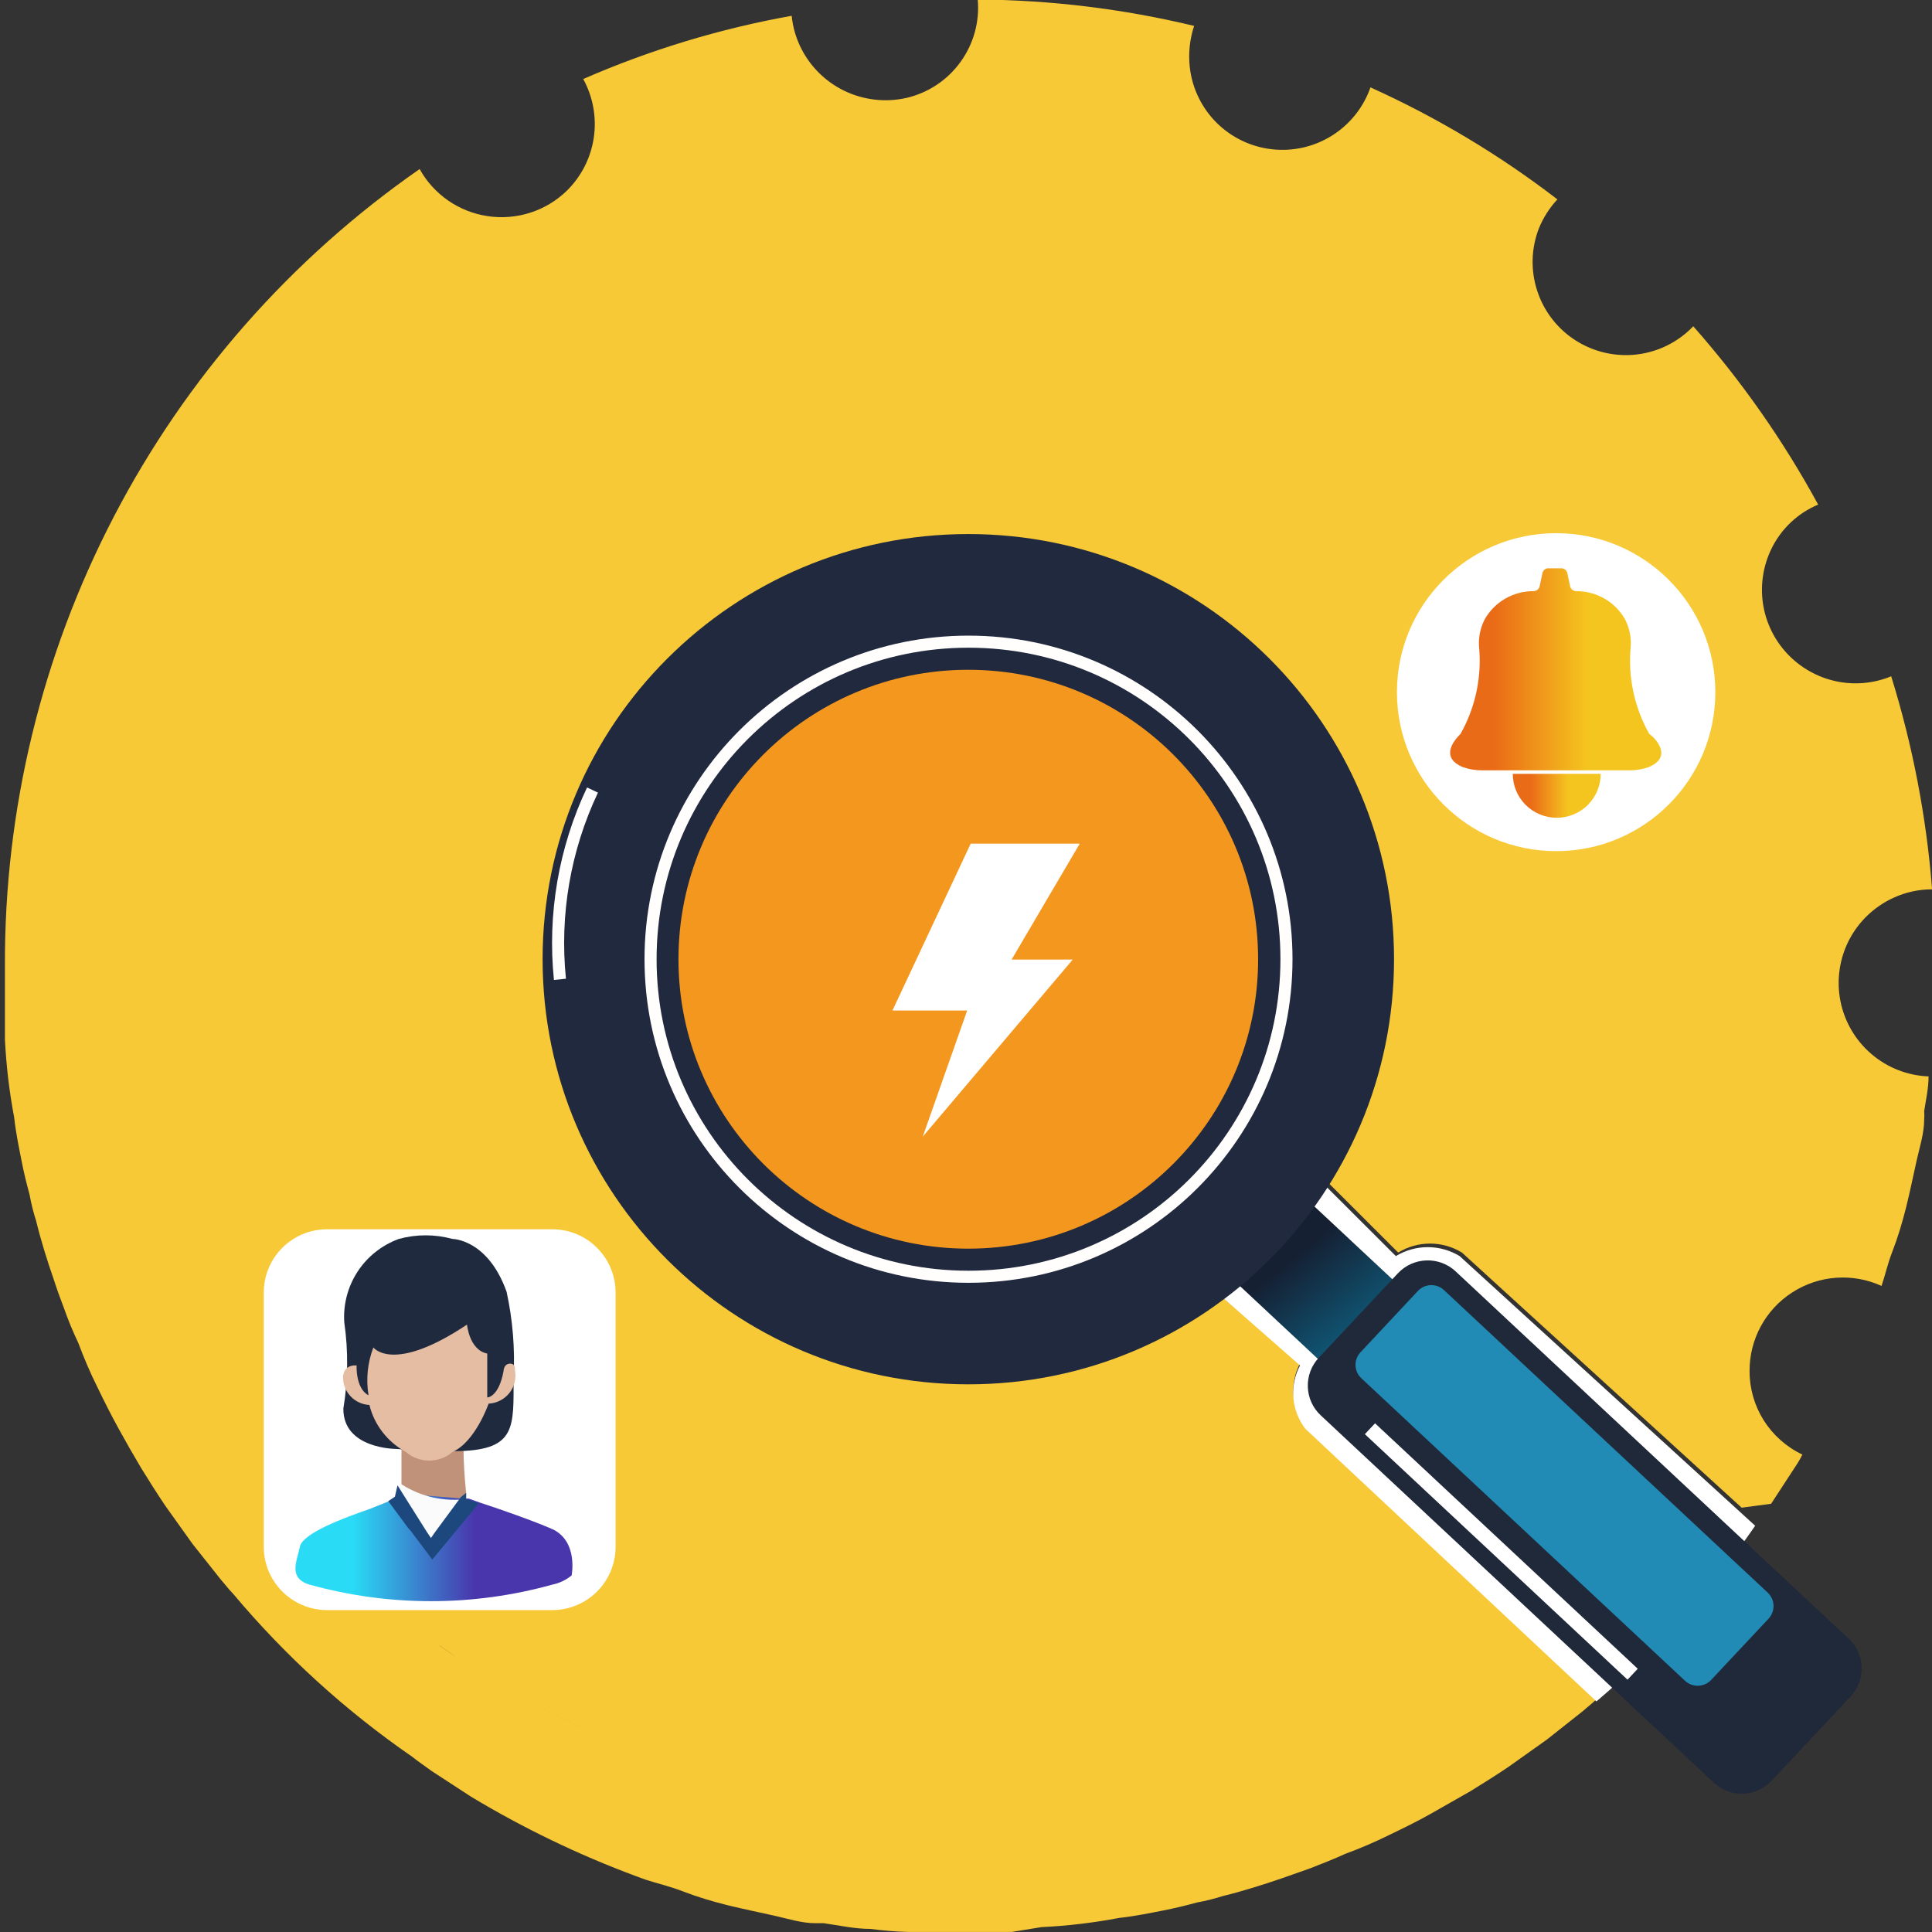
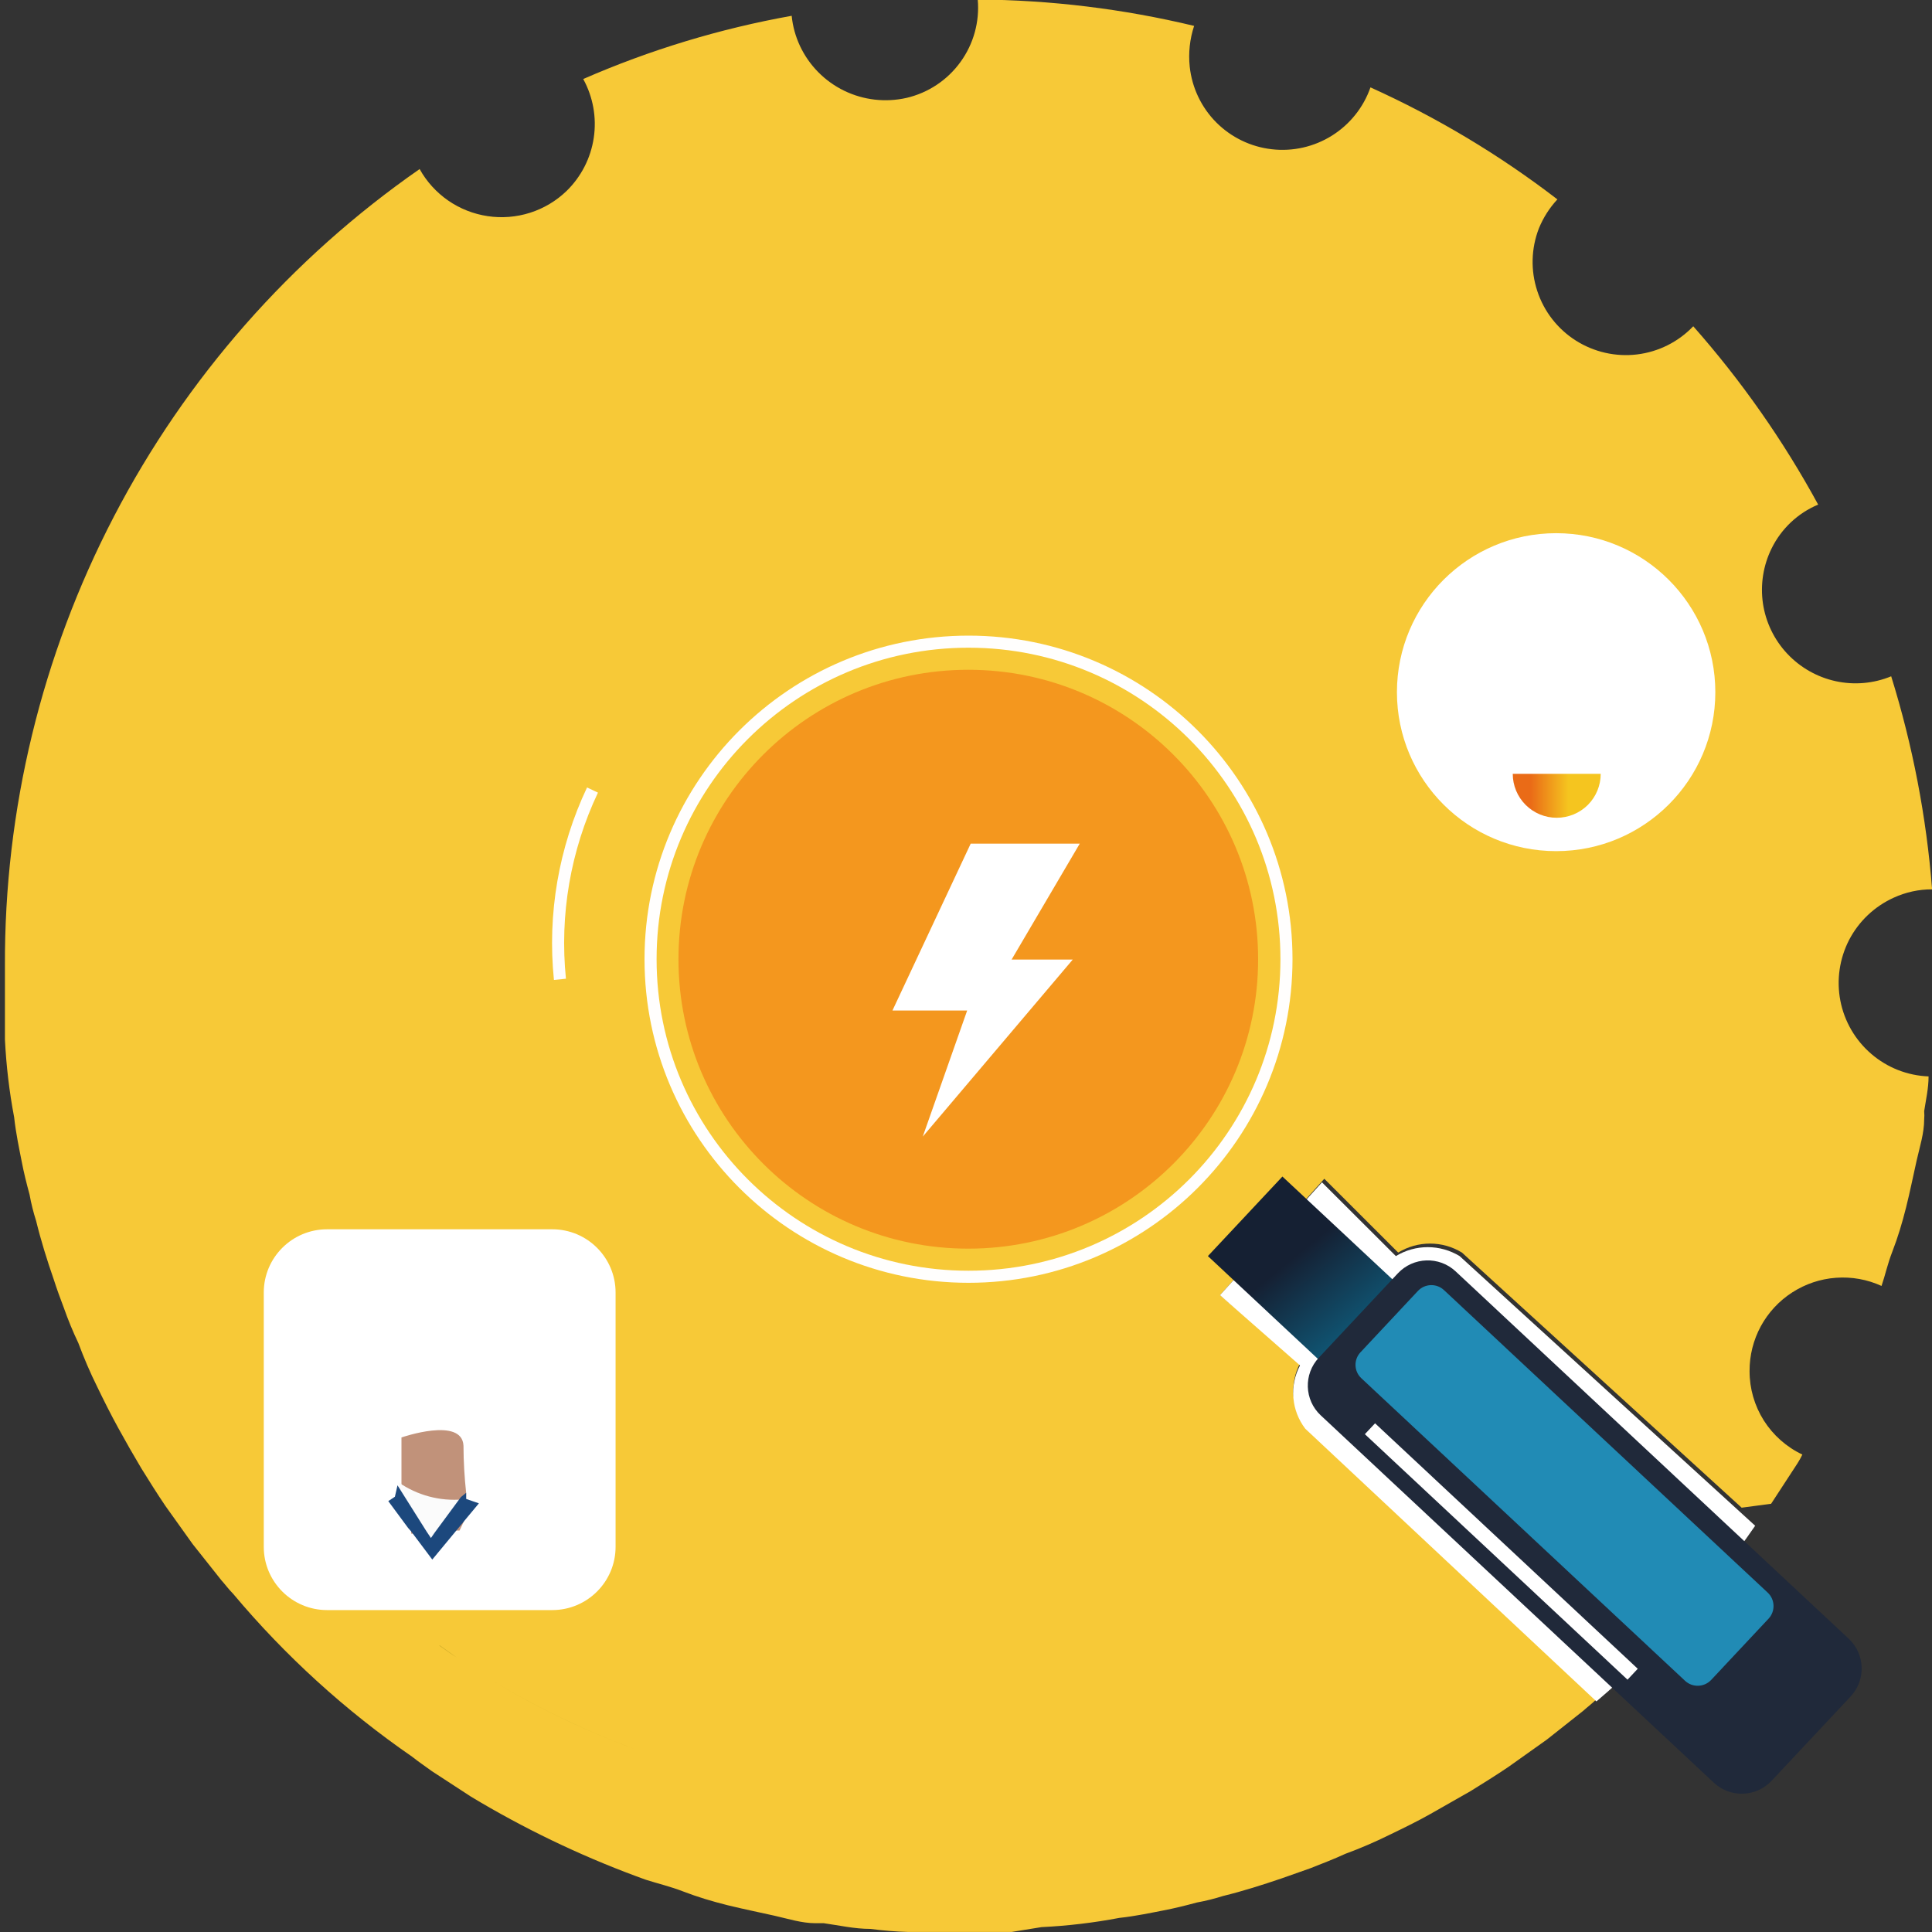
<svg xmlns="http://www.w3.org/2000/svg" width="40" height="40" viewBox="0 0 40 40" fill="none">
  <rect x="0" y="0" width="40" height="40" fill="#333333" stroke="none" />
  <g clip-path="url(#clip0_40001752_13248)">
    <path d="M33.211 29.997L33.466 29.643C33.393 29.77 33.302 29.888 33.22 30.006L33.211 29.997Z" fill="#D5B12B" />
    <path d="M33.938 28.925C34.502 27.989 34.977 27.003 35.358 25.979C34.979 27.003 34.503 27.99 33.938 28.925Z" fill="#D5B12B" />
    <path d="M39.929 22.286C39.929 22.532 39.874 22.768 39.838 23.005C39.843 23.062 39.843 23.12 39.838 23.177C39.838 23.459 39.747 23.741 39.683 24.023C39.619 24.305 39.546 24.669 39.464 24.996C39.382 25.323 39.291 25.623 39.182 25.905C39.073 26.187 39.036 26.387 38.955 26.624C38.66 26.489 38.336 26.431 38.012 26.455C37.689 26.478 37.377 26.583 37.105 26.759C36.833 26.934 36.609 27.176 36.455 27.46C36.301 27.745 36.221 28.064 36.223 28.388C36.222 28.749 36.325 29.104 36.518 29.41C36.712 29.715 36.988 29.96 37.316 30.115C37.286 30.178 37.252 30.238 37.215 30.297L36.669 31.134L36.059 31.215L30.268 25.933C30.069 25.811 29.841 25.747 29.608 25.747C29.375 25.747 29.146 25.811 28.948 25.933L27.418 24.405L25.26 26.814L26.917 28.224C26.808 28.43 26.761 28.663 26.78 28.895C26.799 29.127 26.885 29.348 27.026 29.533L33.054 35.18C32.963 35.271 32.863 35.344 32.772 35.426L32.025 36.017L31.233 36.58C30.978 36.753 30.714 36.917 30.45 37.081L29.621 37.553C29.348 37.708 29.048 37.853 28.765 37.99C28.469 38.136 28.165 38.267 27.855 38.381C27.618 38.49 27.381 38.581 27.127 38.681L26.535 38.89C26.134 39.026 25.733 39.154 25.324 39.254C25.145 39.311 24.962 39.356 24.777 39.39C24.541 39.454 24.322 39.508 24.085 39.554C23.849 39.599 23.512 39.672 23.175 39.708C22.643 39.809 22.104 39.873 21.563 39.899L20.944 39.999H20.034H19.123H18.804C18.542 39.992 18.281 39.97 18.021 39.936C17.693 39.936 17.375 39.863 17.056 39.818H16.883C16.601 39.818 16.319 39.727 16.036 39.663C15.754 39.599 15.39 39.526 15.062 39.445C14.734 39.363 14.434 39.272 14.151 39.163C13.869 39.054 13.623 38.999 13.368 38.917L13.168 38.844C11.981 38.403 10.838 37.852 9.753 37.199L8.943 36.671C8.807 36.571 8.67 36.48 8.533 36.371C7.152 35.418 5.905 34.283 4.827 32.998C4.736 32.907 4.664 32.807 4.582 32.716L3.99 31.97L3.425 31.179C3.252 30.924 3.088 30.661 2.924 30.397C2.761 30.124 2.606 29.852 2.451 29.57C2.296 29.288 2.15 28.997 2.014 28.715C1.867 28.419 1.737 28.115 1.622 27.806C1.509 27.569 1.409 27.326 1.322 27.078C1.249 26.887 1.176 26.687 1.112 26.487C0.976 26.096 0.848 25.687 0.748 25.278C0.691 25.099 0.645 24.917 0.612 24.732C0.548 24.496 0.493 24.278 0.448 24.041C0.402 23.805 0.329 23.468 0.293 23.132C0.192 22.6 0.129 22.063 0.102 21.522C0.102 21.322 0.102 21.113 0.102 20.913C0.102 20.713 0.102 20.304 0.102 20.004C0.088 16.764 0.862 13.57 2.358 10.695C3.853 7.82 6.026 5.351 8.688 3.5C8.832 3.76 9.034 3.982 9.279 4.152C9.523 4.321 9.803 4.431 10.097 4.475C10.39 4.519 10.691 4.495 10.974 4.405C11.257 4.315 11.515 4.161 11.729 3.955C12.033 3.659 12.231 3.272 12.293 2.854C12.356 2.435 12.279 2.007 12.075 1.636C13.458 1.032 14.906 0.593 16.391 0.327C16.412 0.544 16.471 0.756 16.564 0.954C16.754 1.357 17.076 1.683 17.477 1.878C17.878 2.073 18.333 2.125 18.768 2.027C19.218 1.922 19.615 1.658 19.886 1.283C20.157 0.909 20.284 0.45 20.243 -0.01C21.752 -0 23.255 0.183 24.723 0.536C24.633 0.808 24.602 1.096 24.632 1.381C24.679 1.817 24.872 2.223 25.181 2.534C25.49 2.844 25.896 3.041 26.332 3.09C26.767 3.14 27.207 3.04 27.578 2.807C27.949 2.574 28.23 2.222 28.374 1.809C29.749 2.43 31.048 3.208 32.244 4.128C32.081 4.303 31.952 4.506 31.861 4.728C31.7 5.144 31.688 5.602 31.828 6.026C31.967 6.45 32.249 6.812 32.626 7.051C33.003 7.29 33.452 7.392 33.895 7.338C34.338 7.284 34.749 7.078 35.057 6.755C36.055 7.885 36.923 9.124 37.643 10.447C37.222 10.623 36.879 10.947 36.678 11.357C36.505 11.709 36.443 12.106 36.5 12.495C36.558 12.884 36.733 13.246 37.002 13.533C37.271 13.82 37.621 14.019 38.005 14.103C38.39 14.187 38.791 14.152 39.155 14.002C39.601 15.436 39.885 16.916 40.002 18.413C39.728 18.412 39.458 18.471 39.209 18.585C38.811 18.765 38.485 19.073 38.284 19.46C38.084 19.848 38.02 20.292 38.103 20.72C38.186 21.148 38.412 21.536 38.743 21.82C39.074 22.105 39.492 22.269 39.929 22.286Z" fill="#F7C937" />
    <path d="M5.773 30.98C5.846 31.062 5.91 31.144 5.992 31.226L5.773 30.98Z" fill="#D5B12B" />
    <path d="M9.103 34.062L9.458 34.317C9.33 34.244 9.212 34.153 9.094 34.072L9.103 34.062Z" fill="#D5B12B" />
    <path d="M10.18 34.789C11.117 35.352 12.104 35.827 13.13 36.208C12.104 35.829 11.116 35.354 10.18 34.789Z" fill="#D5B12B" />
    <path d="M36.339 31.589C35.408 32.941 34.303 34.163 33.052 35.226L27.024 29.58C26.883 29.395 26.797 29.173 26.778 28.941C26.758 28.709 26.806 28.476 26.915 28.27L25.258 26.815L27.37 24.479L28.9 26.006C29.099 25.885 29.327 25.821 29.56 25.821C29.793 25.821 30.021 25.885 30.22 26.006L36.339 31.589Z" fill="white" />
    <path d="M32.218 17.622C34.038 17.622 35.514 16.149 35.514 14.331C35.514 12.513 34.038 11.039 32.218 11.039C30.398 11.039 28.922 12.513 28.922 14.331C28.922 16.149 30.398 17.622 32.218 17.622Z" fill="white" />
    <path d="M26.551 24.359L25.008 26.006L27.787 28.603L29.33 26.956L26.551 24.359Z" fill="url(#paint0_linear_40001752_13248)" />
-     <path d="M20.048 28.661C24.916 28.661 28.862 24.72 28.862 19.859C28.862 14.997 24.916 11.057 20.048 11.057C15.181 11.057 11.234 14.997 11.234 19.859C11.234 24.72 15.181 28.661 20.048 28.661Z" fill="#21293E" />
    <path d="M20.047 25.852C23.361 25.852 26.048 23.169 26.048 19.86C26.048 16.55 23.361 13.867 20.047 13.867C16.733 13.867 14.047 16.55 14.047 19.86C14.047 23.169 16.733 25.852 20.047 25.852Z" fill="#F4971E" />
    <path d="M20.052 26.434C23.688 26.434 26.635 23.49 26.635 19.859C26.635 16.229 23.688 13.285 20.052 13.285C16.416 13.285 13.469 16.229 13.469 19.859C13.469 23.49 16.416 26.434 20.052 26.434Z" stroke="#FFFEFD" stroke-width="0.25" stroke-miterlimit="10" />
    <path d="M28.941 26.363L27.305 28.109C26.986 28.45 27.003 28.985 27.345 29.304L35.483 36.909C35.824 37.228 36.36 37.21 36.679 36.869L38.316 35.123C38.635 34.782 38.617 34.247 38.276 33.928L30.138 26.323C29.797 26.004 29.261 26.022 28.941 26.363Z" fill="#20293A" />
    <path d="M29.356 26.728L28.168 27.997C28.023 28.151 28.031 28.392 28.186 28.536L34.887 34.799C35.041 34.943 35.283 34.935 35.428 34.781L36.616 33.513C36.76 33.359 36.752 33.117 36.598 32.973L29.896 26.71C29.742 26.566 29.5 26.574 29.356 26.728Z" fill="#218BB5" />
    <path d="M28.469 29.468L28.258 29.693L33.696 34.776L33.908 34.55L28.469 29.468Z" fill="white" />
    <path d="M20.097 17.467H22.355L20.944 19.867H22.21L19.105 23.532L20.024 20.922H18.477L20.097 17.467Z" fill="white" />
    <path d="M11.593 20.276C11.456 18.933 11.689 17.578 12.267 16.357" stroke="#FFFEFD" stroke-width="0.25" stroke-miterlimit="10" />
-     <path d="M34.127 15.885C34.001 15.928 33.869 15.95 33.736 15.949H32.561C32.324 15.949 32.096 15.949 31.86 15.949H30.685C30.552 15.95 30.42 15.928 30.294 15.885C29.756 15.667 30.175 15.258 30.239 15.194C30.55 14.641 30.683 14.007 30.621 13.376C30.61 13.183 30.651 12.992 30.74 12.821C30.841 12.643 30.989 12.495 31.166 12.393C31.344 12.291 31.546 12.238 31.75 12.239C31.781 12.239 31.811 12.228 31.835 12.208C31.858 12.188 31.874 12.16 31.878 12.13L31.933 11.875C31.937 11.843 31.954 11.814 31.979 11.793C32.005 11.773 32.037 11.763 32.069 11.766H32.315C32.347 11.763 32.38 11.773 32.405 11.793C32.43 11.814 32.447 11.843 32.452 11.875L32.506 12.13C32.511 12.16 32.526 12.188 32.55 12.208C32.573 12.228 32.603 12.239 32.634 12.239C32.839 12.238 33.04 12.291 33.218 12.393C33.396 12.495 33.543 12.643 33.644 12.821C33.733 12.992 33.774 13.183 33.763 13.376C33.701 14.007 33.835 14.641 34.145 15.194C34.245 15.258 34.664 15.667 34.127 15.885Z" fill="url(#paint1_linear_40001752_13248)" />
    <path d="M31.32 16.021H33.141C33.141 16.263 33.045 16.494 32.875 16.665C32.704 16.835 32.472 16.931 32.231 16.931C31.989 16.931 31.758 16.835 31.587 16.665C31.416 16.494 31.32 16.263 31.32 16.021Z" fill="url(#paint2_linear_40001752_13248)" />
    <path d="M11.434 25.451H6.772C6.048 25.451 5.461 26.037 5.461 26.761V32.025C5.461 32.748 6.048 33.335 6.772 33.335H11.434C12.158 33.335 12.745 32.748 12.745 32.025V26.761C12.745 26.037 12.158 25.451 11.434 25.451Z" fill="white" />
    <path d="M9.733 31.243L9.605 31.497L9.514 31.689H9.432L9.187 31.752H9.023H8.85H8.713H8.513V31.679L8.394 31.27L8.312 31.006V29.761C8.312 29.761 9.569 29.324 9.596 29.933C9.597 30.259 9.616 30.583 9.651 30.907V30.952V31.034L9.733 31.243Z" fill="#C1927A" />
-     <path d="M7.128 27.379C7.103 27.008 7.2 26.639 7.404 26.327C7.607 26.016 7.907 25.779 8.257 25.651C8.62 25.551 9.004 25.551 9.368 25.651C9.368 25.651 10.096 25.651 10.488 26.743C10.615 27.325 10.664 27.921 10.633 28.516C10.633 29.543 10.688 30.007 9.522 30.043C9.079 30.052 8.635 30.037 8.193 29.998C8.193 29.998 7.1 29.998 7.109 29.161C7.207 28.572 7.213 27.971 7.128 27.379Z" fill="#1F2A3F" />
-     <path d="M7.63 28.888C7.575 28.554 7.61 28.212 7.73 27.897C7.73 27.897 8.131 28.451 9.669 27.424C9.669 27.424 9.715 27.951 10.088 28.024V28.933C10.088 28.933 10.325 28.933 10.425 28.388C10.425 28.388 10.425 28.242 10.553 28.233C10.68 28.224 10.662 28.369 10.662 28.369C10.678 28.451 10.675 28.536 10.656 28.617C10.636 28.698 10.599 28.774 10.547 28.84C10.495 28.905 10.43 28.959 10.355 28.997C10.281 29.035 10.199 29.057 10.116 29.061C10.116 29.061 9.842 29.852 9.369 30.061C9.235 30.177 9.064 30.24 8.886 30.24C8.709 30.24 8.538 30.177 8.404 30.061C8.217 29.96 8.053 29.822 7.923 29.654C7.792 29.487 7.699 29.294 7.648 29.088C7.499 29.081 7.359 29.016 7.257 28.907C7.155 28.799 7.099 28.655 7.102 28.506C7.102 28.506 7.102 28.251 7.384 28.27C7.384 28.224 7.347 28.742 7.63 28.888Z" fill="#E5BDA3" />
-     <path d="M11.835 32.617C11.72 32.713 11.582 32.778 11.435 32.808C9.791 33.265 8.053 33.265 6.409 32.808C5.953 32.672 6.154 32.308 6.208 32.026C6.263 31.744 7.119 31.426 7.647 31.244L8.057 31.08L8.193 30.989C8.221 30.973 8.246 30.951 8.266 30.926H8.357L9.577 31.026H9.705L9.932 31.108C10.324 31.235 11.08 31.499 11.462 31.671C11.972 31.935 11.835 32.617 11.835 32.617Z" fill="url(#paint3_linear_40001752_13248)" />
    <path d="M9.579 31.253L9.151 31.771L8.942 32.035L8.714 31.726L8.332 31.226L8.195 31.017L8.25 30.78V30.689C8.638 30.959 9.108 31.085 9.579 31.044V31.28V31.253Z" fill="#FBFBFB" />
    <path d="M9.915 31.125L9.605 31.498L9.432 31.707L8.95 32.289L8.513 31.707L8.449 31.634L8.039 31.079L8.176 30.988L8.23 30.752L8.321 30.897L8.831 31.707L8.922 31.843L9.004 31.725L9.541 30.997L9.651 30.907V30.952V31.034L9.915 31.125Z" fill="#1C487D" />
  </g>
  <defs>
    <linearGradient id="paint0_linear_40001752_13248" x1="28.391" y1="27.972" x2="25.944" y2="24.968" gradientUnits="userSpaceOnUse">
      <stop stop-color="#0E6384" />
      <stop offset="0.65" stop-color="#152033" />
    </linearGradient>
    <linearGradient id="paint1_linear_40001752_13248" x1="30.02" y1="13.848" x2="34.4" y2="13.848" gradientUnits="userSpaceOnUse">
      <stop offset="0.21" stop-color="#EA6B17" />
      <stop offset="0.65" stop-color="#F5C51F" />
    </linearGradient>
    <linearGradient id="paint2_linear_40001752_13248" x1="31.32" y1="16.467" x2="33.096" y2="16.467" gradientUnits="userSpaceOnUse">
      <stop offset="0.21" stop-color="#EA6B17" />
      <stop offset="0.65" stop-color="#F5C51F" />
    </linearGradient>
    <linearGradient id="paint3_linear_40001752_13248" x1="6.099" y1="32.035" x2="11.835" y2="32.035" gradientUnits="userSpaceOnUse">
      <stop offset="0.21" stop-color="#29DBF5" />
      <stop offset="0.65" stop-color="#4936AC" />
    </linearGradient>
    <clipPath id="clip0_40001752_13248">
      <rect width="40" height="40" fill="white" />
    </clipPath>
  </defs>
</svg>